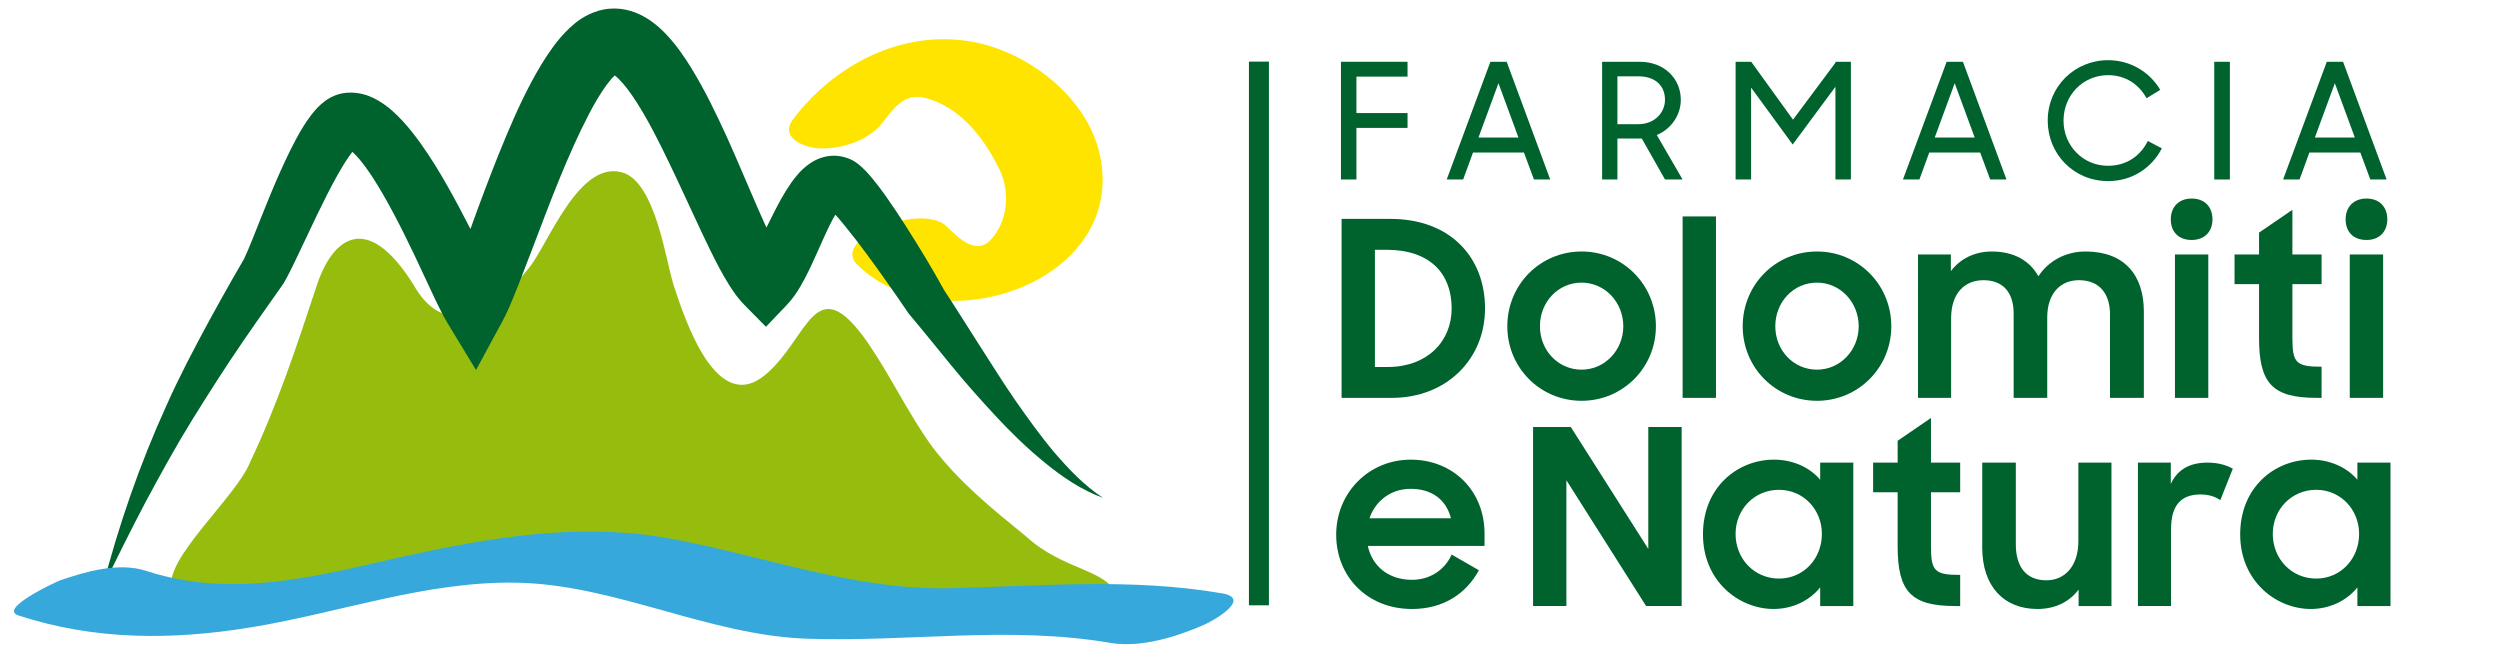
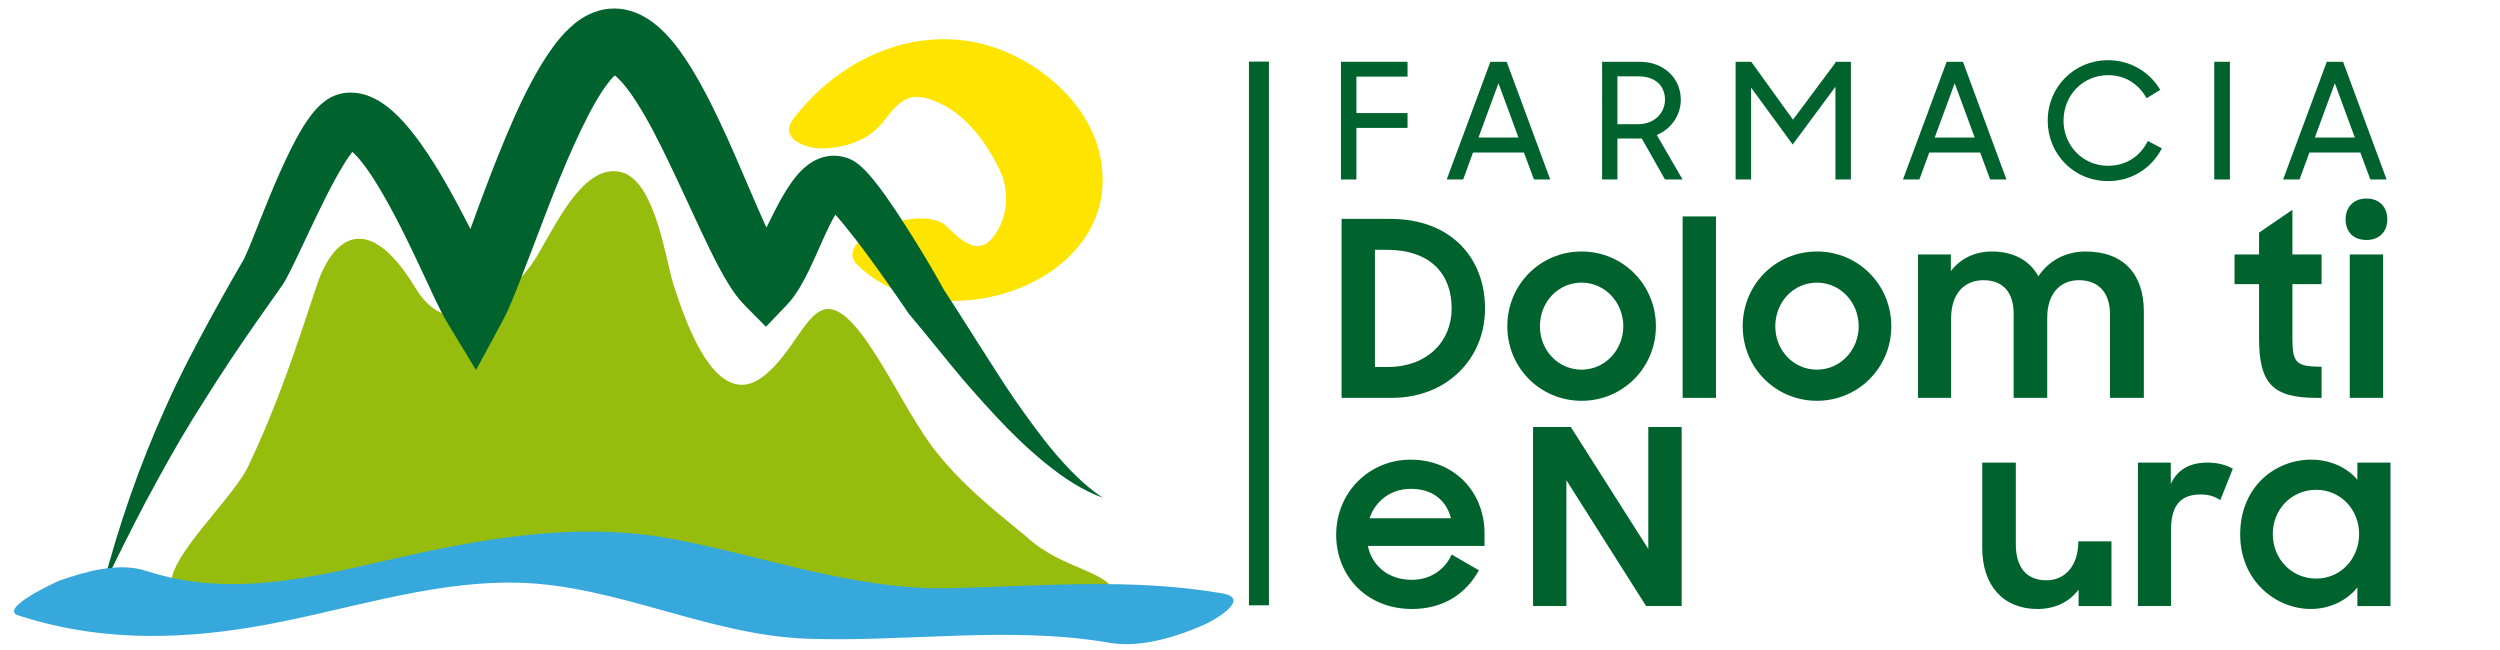
<svg xmlns="http://www.w3.org/2000/svg" version="1.1" id="Livello_1" x="0px" y="0px" width="250px" height="65px" viewBox="0 0 250 65" enable-background="new 0 0 250 65" xml:space="preserve">
  <g>
    <g>
      <path fill="#00632E" d="M134.157,21.889h4.879c6.032,0,9.467,3.875,9.467,8.95c0,5.097-3.874,8.948-9.318,8.948h-5.027V21.889z     M137.492,24.978v11.719h1.299c3.9,0,6.375-2.527,6.375-5.858c0-3.433-2.107-5.861-6.521-5.861H137.492z" />
      <path fill="#00632E" d="M150.732,32.628c0-4.168,3.285-7.479,7.43-7.479c4.12,0,7.429,3.311,7.429,7.479    c0,4.141-3.309,7.452-7.429,7.452C154.018,40.08,150.732,36.77,150.732,32.628z M162.33,32.628c0-2.402-1.84-4.365-4.168-4.365    c-2.379,0-4.169,1.962-4.169,4.365c0,2.375,1.79,4.338,4.169,4.338C160.49,36.967,162.33,35.004,162.33,32.628z" />
      <path fill="#00632E" d="M168.262,21.643h3.335v18.144h-3.335V21.643z" />
      <path fill="#00632E" d="M174.27,32.628c0-4.168,3.285-7.479,7.432-7.479c4.118,0,7.429,3.311,7.429,7.479    c0,4.141-3.311,7.452-7.429,7.452C177.555,40.08,174.27,36.77,174.27,32.628z M185.869,32.628c0-2.402-1.84-4.365-4.168-4.365    c-2.381,0-4.171,1.962-4.171,4.365c0,2.375,1.79,4.338,4.171,4.338C184.029,36.967,185.869,35.004,185.869,32.628z" />
      <path fill="#00632E" d="M191.801,25.444h3.285v1.668c0.909-1.202,2.329-1.962,4.095-1.962c2.232,0,3.801,0.932,4.659,2.477    c0.98-1.496,2.674-2.477,4.709-2.477c3.849,0,5.836,2.305,5.836,6.008v8.629H211v-8.36c0-2.084-1.079-3.408-3.114-3.408    c-1.789,0-3.163,1.25-3.163,3.751v8.017h-3.359v-8.458c0-2.035-1.028-3.31-3.016-3.31c-1.863,0-3.237,1.275-3.237,3.826v7.942    h-3.31V25.444z" />
-       <path fill="#00632E" d="M219.162,19.854c1.301,0,2.085,0.834,2.085,2.084c0,1.226-0.784,2.06-2.085,2.06    c-1.324,0-2.083-0.834-2.083-2.06C217.079,20.688,217.889,19.854,219.162,19.854z M217.495,25.444h3.335v14.343h-3.335V25.444z" />
      <path fill="#00632E" d="M223.454,25.444h2.451v-2.183l3.335-2.281v4.463h2.918v2.967h-2.918v5.368c0,2.5,0.344,2.893,2.918,2.893    v3.115h-0.466c-4.438,0-5.787-1.422-5.787-5.983v-5.392h-2.451V25.444z" />
      <path fill="#00632E" d="M236.645,19.854c1.3,0,2.085,0.834,2.085,2.084c0,1.226-0.785,2.06-2.085,2.06    c-1.324,0-2.084-0.834-2.084-2.06C234.561,20.688,235.37,19.854,236.645,19.854z M234.977,25.444h3.335v14.343h-3.335V25.444z" />
      <path fill="#00632E" d="M133.618,53.469c0-4.193,3.262-7.504,7.453-7.504c4.267,0,7.382,3.139,7.382,7.381v1.25h-11.672    c0.439,2.012,2.06,3.385,4.412,3.385c1.84,0,3.287-1.006,3.973-2.525l2.724,1.568c-1.252,2.305-3.507,3.875-6.696,3.875    C136.684,60.898,133.618,57.613,133.618,53.469z M136.951,51.826h8.143c-0.491-1.914-1.963-2.943-4.022-2.943    C139.086,48.883,137.541,50.084,136.951,51.826z" />
      <path fill="#00632E" d="M153.307,42.703h3.774l7.749,12.188V42.703h3.336v17.9h-3.556l-7.971-12.578v12.578h-3.333V42.703z" />
-       <path fill="#00632E" d="M170.297,53.443c0-4.756,3.483-7.479,7.112-7.479c1.887,0,3.579,0.785,4.609,2.01V46.26h3.312v14.344    h-3.312V58.74c-1.055,1.324-2.771,2.158-4.659,2.158C173.901,60.898,170.297,58.127,170.297,53.443z M182.19,53.395    c0-2.428-1.84-4.414-4.292-4.414c-2.451,0-4.34,1.938-4.34,4.414c0,2.502,1.889,4.463,4.34,4.463    C180.351,57.857,182.19,55.871,182.19,53.395z" />
-       <path fill="#00632E" d="M187.313,46.26h2.452v-2.184l3.333-2.281v4.465h2.92v2.967h-2.92v5.369c0,2.502,0.344,2.895,2.92,2.895    v3.113h-0.467c-4.438,0-5.786-1.422-5.786-5.982v-5.395h-2.452V46.26z" />
-       <path fill="#00632E" d="M211.147,60.604h-3.287v-1.643c-0.907,1.201-2.305,1.938-4.118,1.938c-3.386,0-5.519-2.305-5.519-6.131    V46.26h3.359v8.166c0,2.205,0.98,3.604,3.065,3.604c1.815,0,3.188-1.398,3.188-3.898V46.26h3.312V60.604z" />
+       <path fill="#00632E" d="M211.147,60.604h-3.287v-1.643c-0.907,1.201-2.305,1.938-4.118,1.938c-3.386,0-5.519-2.305-5.519-6.131    V46.26h3.359v8.166c0,2.205,0.98,3.604,3.065,3.604c1.815,0,3.188-1.398,3.188-3.898h3.312V60.604z" />
      <path fill="#00632E" d="M213.792,46.26h3.287v2.133c0.661-1.424,1.863-2.133,3.679-2.133c1.029,0,1.888,0.244,2.524,0.611    l-1.25,3.139c-0.491-0.316-1.055-0.563-1.985-0.563c-1.913,0-2.943,1.029-2.943,3.506v7.65h-3.312V46.26z" />
      <path fill="#00632E" d="M224.018,53.443c0-4.756,3.481-7.479,7.11-7.479c1.889,0,3.581,0.785,4.611,2.01V46.26h3.31v14.344h-3.31    V58.74c-1.055,1.324-2.772,2.158-4.659,2.158C227.623,60.898,224.018,58.127,224.018,53.443z M235.911,53.395    c0-2.428-1.84-4.414-4.292-4.414c-2.453,0-4.34,1.938-4.34,4.414c0,2.502,1.887,4.463,4.34,4.463    C234.071,57.857,235.911,55.871,235.911,53.395z" />
    </g>
    <g>
      <path fill="#00632E" d="M134.095,6.178h6.659v1.484h-5.111v3.644h5.111v1.484h-5.111v5.159h-1.548V6.178z" />
      <path fill="#00632E" d="M149.04,6.178h1.629l4.354,11.771h-1.627l-1.001-2.693h-5.096l-0.984,2.693h-1.644L149.04,6.178z     M147.848,13.756h3.998l-2-5.433L147.848,13.756z" />
      <path fill="#00632E" d="M160.212,6.178h3.772c2.435,0,4.097,1.677,4.097,3.806c0,1.547-0.982,2.934-2.403,3.514l2.58,4.45H166.5    l-2.321-4.095h-2.437v4.095h-1.53V6.178z M161.742,7.63v4.789h2.065c1.774,0,2.692-1.273,2.692-2.434    c0-1.387-0.937-2.354-2.676-2.354H161.742z" />
      <path fill="#00632E" d="M173.561,6.178h1.563l4.176,5.789l4.242-5.692V6.178h1.548v11.771h-1.548V8.678l-4.273,5.773l-4.161-5.693    v9.191h-1.547V6.178z" />
      <path fill="#00632E" d="M194.665,6.178h1.629l4.353,11.771h-1.629l-0.999-2.693h-5.095l-0.984,2.693h-1.644L194.665,6.178z     M193.472,13.756h3.999l-2-5.433L193.472,13.756z" />
      <path fill="#00632E" d="M204.772,12.064c0-3.418,2.692-6.046,6.046-6.046c2.226,0,4.161,1.193,5.208,2.967l-1.372,0.838    c-0.757-1.387-2.11-2.307-3.836-2.307c-2.548,0-4.465,2.032-4.465,4.548c0,2.483,1.917,4.514,4.448,4.514    c1.888,0,3.258-1.016,3.983-2.483l1.402,0.742c-1.016,1.951-2.966,3.273-5.369,3.273C207.367,18.11,204.772,15.401,204.772,12.064    z" />
      <path fill="#00632E" d="M221.425,6.178h1.564v11.771h-1.564V6.178z" />
      <path fill="#00632E" d="M232.679,6.178h1.629l4.354,11.771h-1.627l-1.001-2.693h-5.096l-0.984,2.693h-1.644L232.679,6.178z     M231.486,13.756h3.998l-2-5.433L231.486,13.756z" />
    </g>
    <g>
      <g>
        <path fill="#FFE400" d="M85.708,26.457c8.226,8.162,27.216,1.746,24.244-11.118c-1.327-5.747-7.274-10.216-12.817-11.18     c-6.968-1.211-13.705,2.314-17.824,7.763c-1.422,1.882,1.199,2.876,2.64,2.919c2.273,0.067,4.956-0.787,6.37-2.658     c1.839-2.434,2.819-3.147,5.607-1.882c2.758,1.252,4.749,4.024,6.026,6.657c1.077,2.221,0.83,5.147-0.855,7     c-1.399,1.538-3.055,0.052-4.429-1.312C92.216,20.21,83.073,23.84,85.708,26.457L85.708,26.457z" />
      </g>
    </g>
    <g>
      <path fill="#96BD0D" d="M102.611,53.646c-3.525-2.877-6.661-5.395-9.403-8.992c-2.351-3.238-4.113-7.016-6.465-10.434    c-5.29-7.551-5.876-0.359-10.188,3.238c-4.897,4.137-8.032-5.393-9.208-8.99c-0.783-2.517-1.763-9.893-4.897-11.153    c-4.506-1.619-7.64,7.195-9.6,9.534c-4.702,5.935-8.915,6.178-11.463,1.685c-4.702-7.554-8.177-4.744-9.745,0.114    c-1.958,5.933-3.917,11.869-6.66,17.625c-1.372,3.418-8.629,9.664-7.812,12.611c-0.021,0.025,10.308,2.066,18.967,1.121    c7.693-0.842,17.676-4.727,27.927-4.139c7.214,0.416,14.562,3.096,21.337,4.156c16.219,2.543,26.951,2.09,26.211-0.484    C110.871,56.965,106.335,57.064,102.611,53.646z" />
    </g>
    <path fill="#00632E" d="M10.251,58.744c1.604-6.166,3.687-12.24,6.353-18.102c1.302-2.943,2.807-5.787,4.334-8.603   c0.767-1.408,1.549-2.806,2.34-4.196l1.123-1.945c0.107-0.225,0.273-0.595,0.413-0.927l0.437-1.062   c1.167-2.914,2.313-5.918,3.8-8.928c0.378-0.757,0.778-1.517,1.263-2.302c0.245-0.394,0.509-0.792,0.833-1.211   c0.338-0.421,0.69-0.864,1.363-1.371c0.345-0.245,0.789-0.539,1.538-0.724l0.286-0.057l0.183-0.023l0.173-0.02   c0.315-0.024,0.698-0.015,0.892,0.014c0.956,0.107,1.664,0.438,2.233,0.763c1.128,0.671,1.832,1.392,2.493,2.094   c1.275,1.414,2.227,2.83,3.132,4.256c0.892,1.428,1.692,2.867,2.461,4.305c0.767,1.438,1.497,2.879,2.211,4.304l1.059,2.11   l0.514,1.004c0.165,0.314,0.345,0.638,0.454,0.808l-5.486,0.162c0.167-0.319,0.404-0.875,0.614-1.401l0.643-1.675l1.271-3.495   c0.848-2.357,1.741-4.729,2.691-7.104c0.962-2.375,1.964-4.756,3.226-7.137c0.639-1.191,1.326-2.384,2.217-3.603   c0.45-0.607,0.953-1.226,1.619-1.857c0.659-0.607,1.526-1.333,2.942-1.753l0.116-0.032l0.354-0.082   c0.216-0.041,0.383-0.065,0.579-0.082c0.378-0.033,0.761-0.028,1.125,0.014c0.729,0.084,1.377,0.299,1.913,0.552   c1.077,0.517,1.794,1.139,2.405,1.735c1.194,1.206,1.988,2.396,2.729,3.574c1.446,2.356,2.553,4.694,3.621,7.023   c1.05,2.33,2.014,4.655,2.998,6.91c0.492,1.126,0.987,2.237,1.501,3.281c0.257,0.52,0.513,1.025,0.771,1.475   c0.244,0.437,0.544,0.867,0.642,0.975h-4.137c0.123-0.104,0.372-0.413,0.601-0.771c0.235-0.364,0.477-0.788,0.715-1.235   c0.479-0.898,0.951-1.889,1.464-2.913c0.523-1.032,1.059-2.085,1.868-3.245c0.427-0.577,0.884-1.209,1.807-1.875   c0.469-0.323,1.125-0.666,1.968-0.771c0.847-0.112,1.726,0.109,2.323,0.425l0.145,0.078l0.033,0.021   c0.348,0.218,0.545,0.392,0.726,0.553c0.176,0.16,0.327,0.309,0.461,0.452c0.273,0.286,0.499,0.554,0.719,0.82   c0.433,0.532,0.818,1.049,1.192,1.567c0.738,1.039,1.419,2.075,2.086,3.116c0.665,1.042,1.311,2.086,1.945,3.138   c0.639,1.056,1.236,2.103,1.853,3.215l-0.123-0.182c1.259,1.904,2.429,3.794,3.627,5.66c1.205,1.857,2.358,3.744,3.614,5.553   c1.258,1.805,2.539,3.592,3.955,5.271c1.433,1.658,2.953,3.266,4.83,4.498c-2.119-0.764-4.048-2.068-5.802-3.504   c-1.767-1.439-3.405-3.027-4.943-4.688c-1.539-1.66-3.047-3.348-4.463-5.09c-1.424-1.73-2.819-3.48-4.227-5.145l-0.004-0.005   l-0.118-0.177c-0.638-0.956-1.346-1.946-2.024-2.919c-0.685-0.976-1.38-1.946-2.086-2.897c-0.705-0.951-1.422-1.89-2.149-2.777   c-0.36-0.443-0.724-0.876-1.079-1.262c-0.176-0.191-0.353-0.376-0.506-0.517c-0.078-0.074-0.147-0.13-0.198-0.17   c-0.046-0.039-0.087-0.054,0.002,0.007l0.178,0.097c0.102,0.07,0.417,0.166,0.712,0.127c0.291-0.032,0.433-0.127,0.451-0.131   c0.022-0.012-0.218,0.243-0.417,0.576c-0.432,0.68-0.871,1.627-1.31,2.592c-0.444,0.975-0.884,2.008-1.406,3.087   c-0.262,0.541-0.545,1.096-0.889,1.679c-0.352,0.582-0.738,1.194-1.394,1.88l-2.037,2.128l-2.101-2.128   c-0.778-0.789-1.166-1.414-1.575-2.041c-0.388-0.621-0.726-1.217-1.04-1.809c-0.625-1.184-1.18-2.342-1.724-3.493   c-1.08-2.299-2.104-4.564-3.166-6.768c-1.051-2.198-2.142-4.365-3.349-6.251c-0.596-0.93-1.25-1.803-1.834-2.361   c-0.282-0.274-0.549-0.452-0.606-0.47C61.17,7.341,61.213,7.37,61.32,7.382c0.053,0.005,0.122,0.009,0.189,0.003   c0.041-0.006,0.053-0.003,0.115-0.018c0.042-0.007,0.084-0.018,0.125-0.032l-0.11,0.032c0.209-0.068,0.035-0.033-0.206,0.218   c-0.242,0.23-0.539,0.579-0.827,0.979c-0.583,0.804-1.152,1.781-1.686,2.797c-1.068,2.047-2.05,4.265-2.971,6.521   c-0.928,2.259-1.789,4.571-2.68,6.902l-1.358,3.53c-0.234,0.597-0.474,1.197-0.734,1.814c-0.27,0.628-0.519,1.226-0.942,2.009   L47.6,37.006l-2.852-4.705c-0.307-0.506-0.497-0.885-0.696-1.275l-0.551-1.123l-1.016-2.174c-0.666-1.431-1.33-2.84-2.017-4.223   c-0.685-1.381-1.396-2.733-2.14-4.025c-0.738-1.285-1.532-2.534-2.347-3.511c-0.395-0.478-0.832-0.887-1.066-1.038   c-0.11-0.08-0.146-0.072,0.018-0.053c-0.002-0.005,0.182,0.016,0.299-0.014c0.001-0.003-0.085,0.006-0.123,0.008l-0.037,0.003   l-0.019,0.003c0.043-0.006-0.122,0.014,0.091-0.012c0.047-0.006,0.094-0.015,0.141-0.026c0.361-0.095,0.451-0.194,0.475-0.207   c0.03-0.038-0.154,0.112-0.317,0.304c-0.173,0.199-0.364,0.45-0.553,0.722c-0.38,0.546-0.756,1.171-1.121,1.815   c-1.46,2.612-2.744,5.479-4.132,8.371l-0.54,1.108c-0.195,0.387-0.369,0.734-0.639,1.208l-0.154,0.254l-0.085,0.122l-0.17,0.242   l-0.339,0.485l-0.682,0.967c-0.913,1.286-1.816,2.578-2.703,3.874c-1.783,2.594-3.462,5.242-5.123,7.91   c-1.653,2.674-3.162,5.434-4.661,8.221C13.066,53.035,11.66,55.885,10.251,58.744z" />
    <g>
      <g>
        <path fill="#37A8DB" d="M1.836,61.543c7.659,2.498,15.358,2.484,23.263,1.191c8.851-1.447,17.547-4.643,26.59-4.465     c9.855,0.193,19.129,5.254,28.998,5.602c10.121,0.355,20.297-1.318,30.345,0.418c3.029,0.523,6.692-0.621,9.424-1.832     c0.913-0.404,4.773-2.602,1.763-3.121c-9.027-1.561-18.088-0.732-27.184-0.516c-9.574,0.229-18.651-3.234-27.965-4.957     c-8.178-1.512-16.449-0.383-24.504,1.305c-9.359,1.961-18.458,5.018-27.949,1.92c-2.726-0.891-6.049,0.059-8.655,0.967     C5.754,58.127-0.242,60.865,1.836,61.543L1.836,61.543z" />
      </g>
    </g>
    <line fill="none" stroke="#00632E" stroke-width="2" stroke-miterlimit="10" x1="125.893" y1="60.531" x2="125.893" y2="6.161" />
  </g>
</svg>